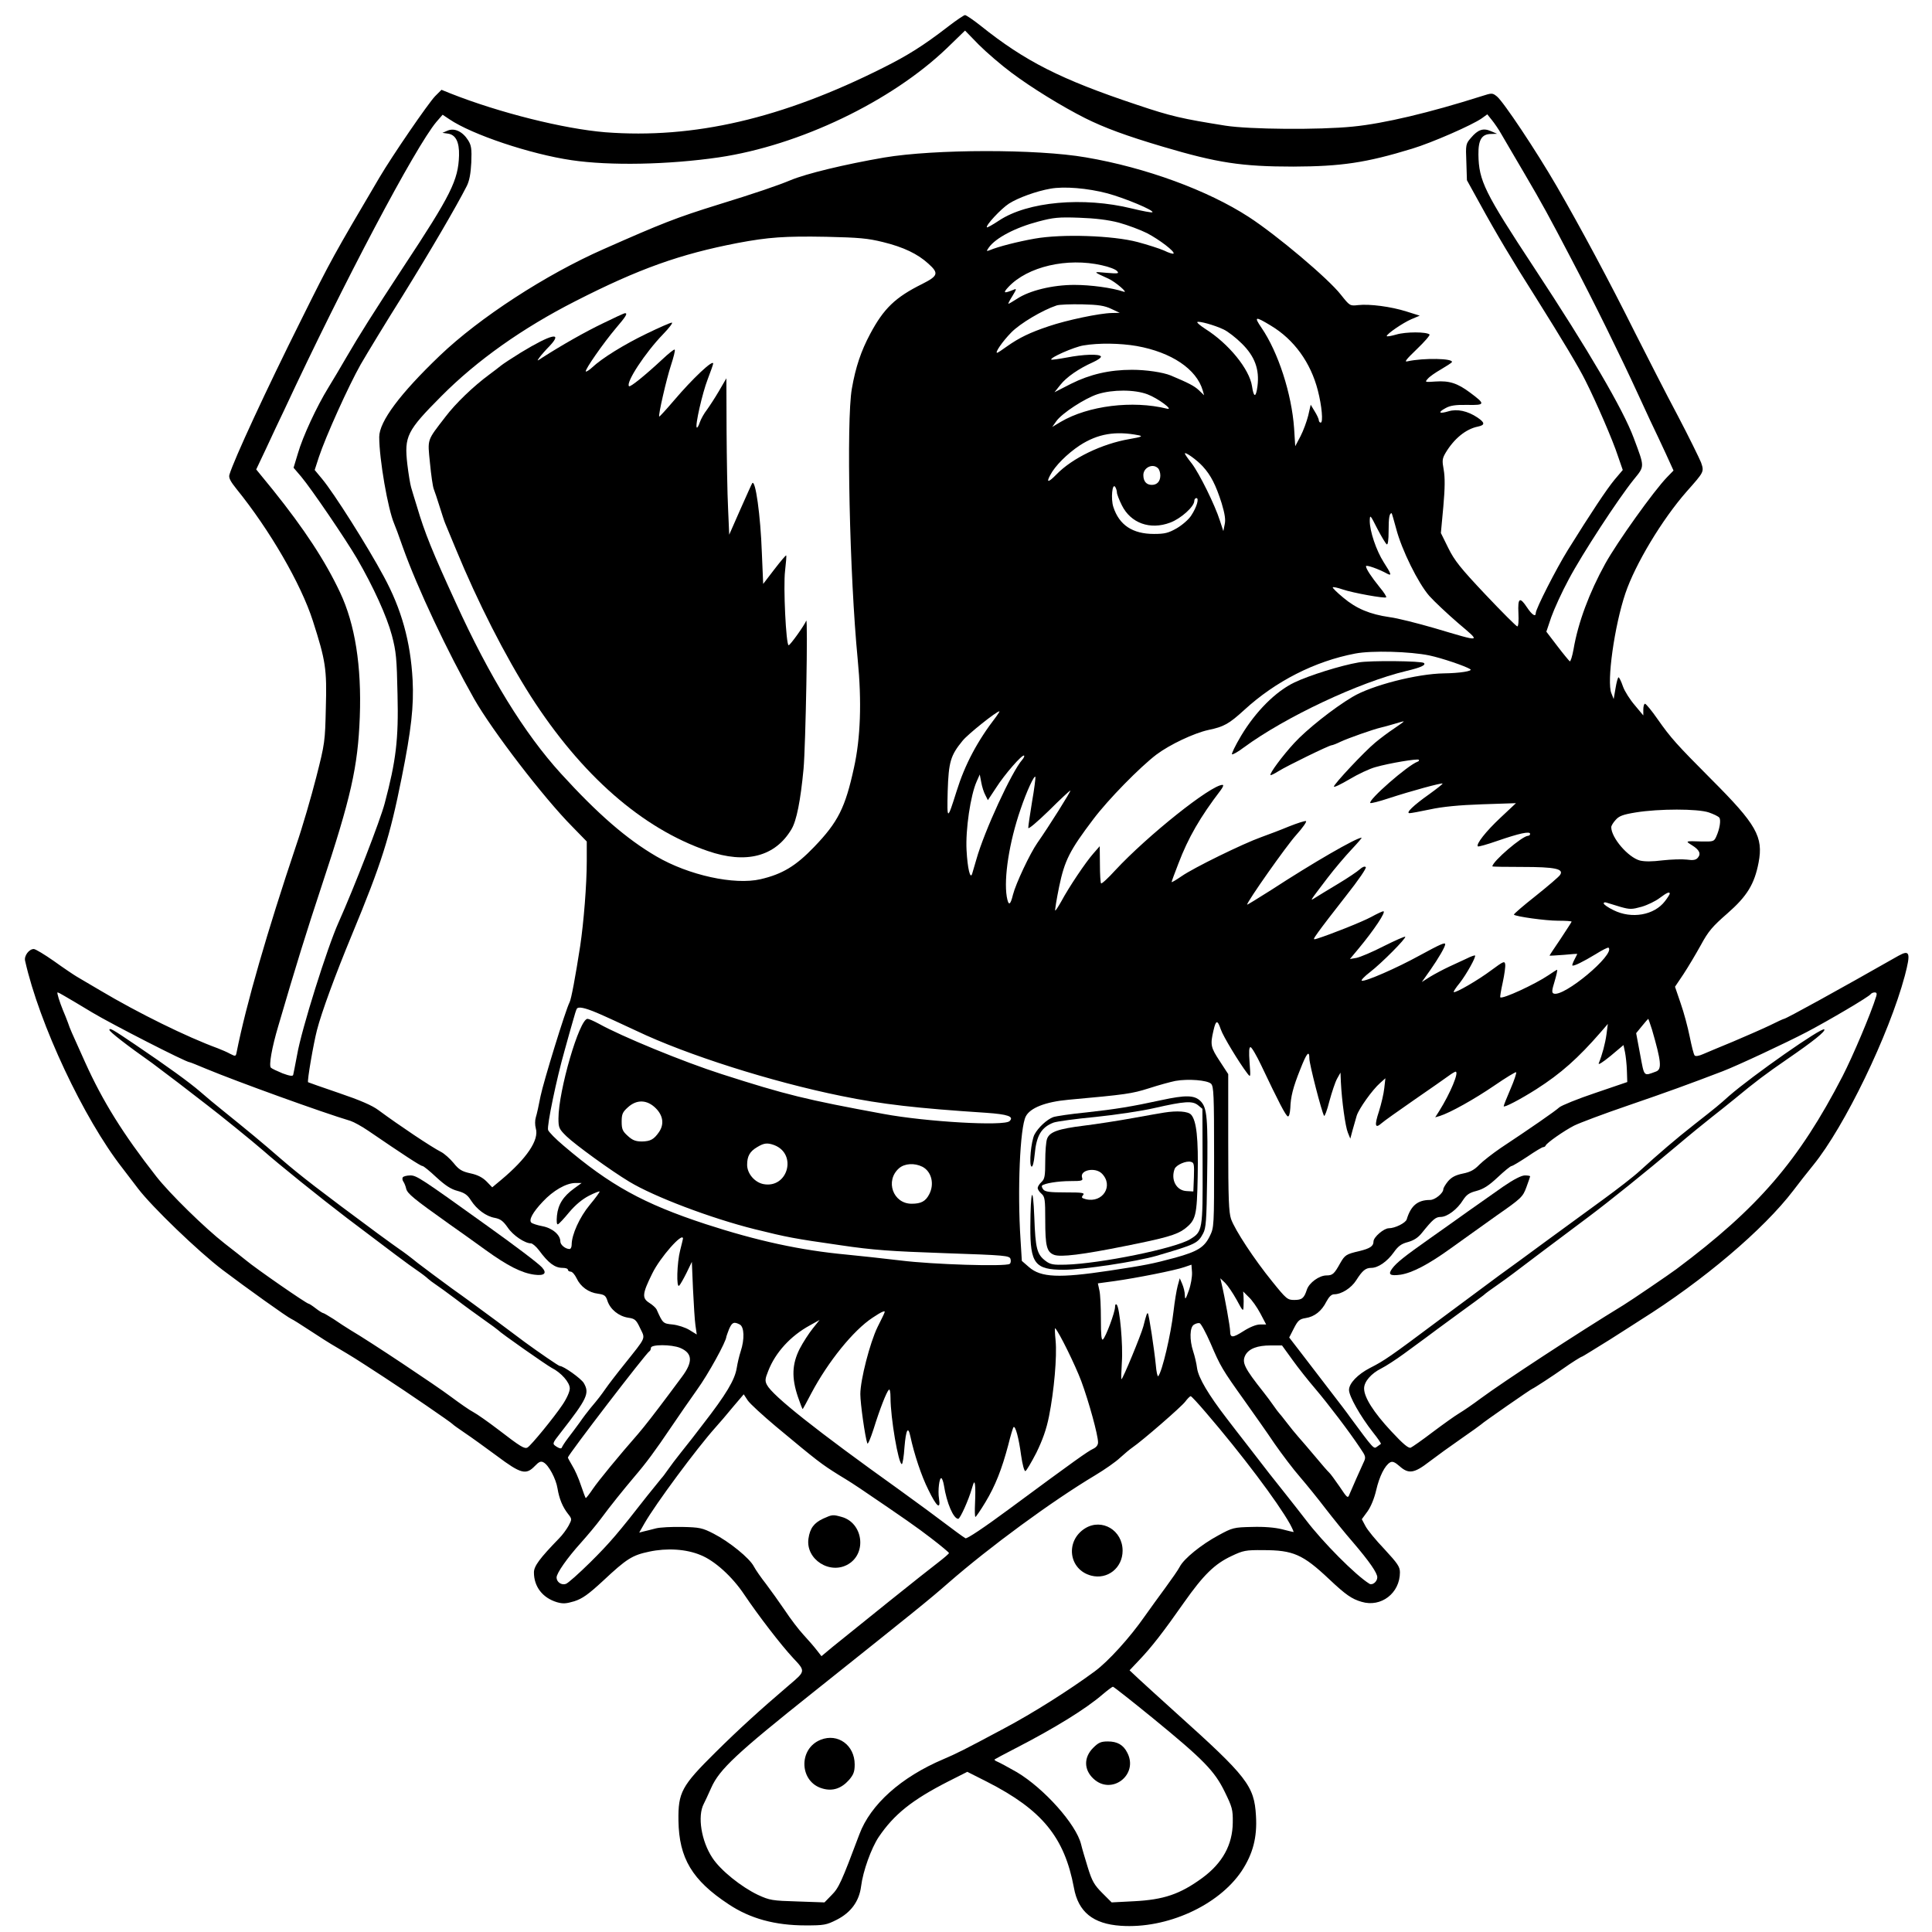
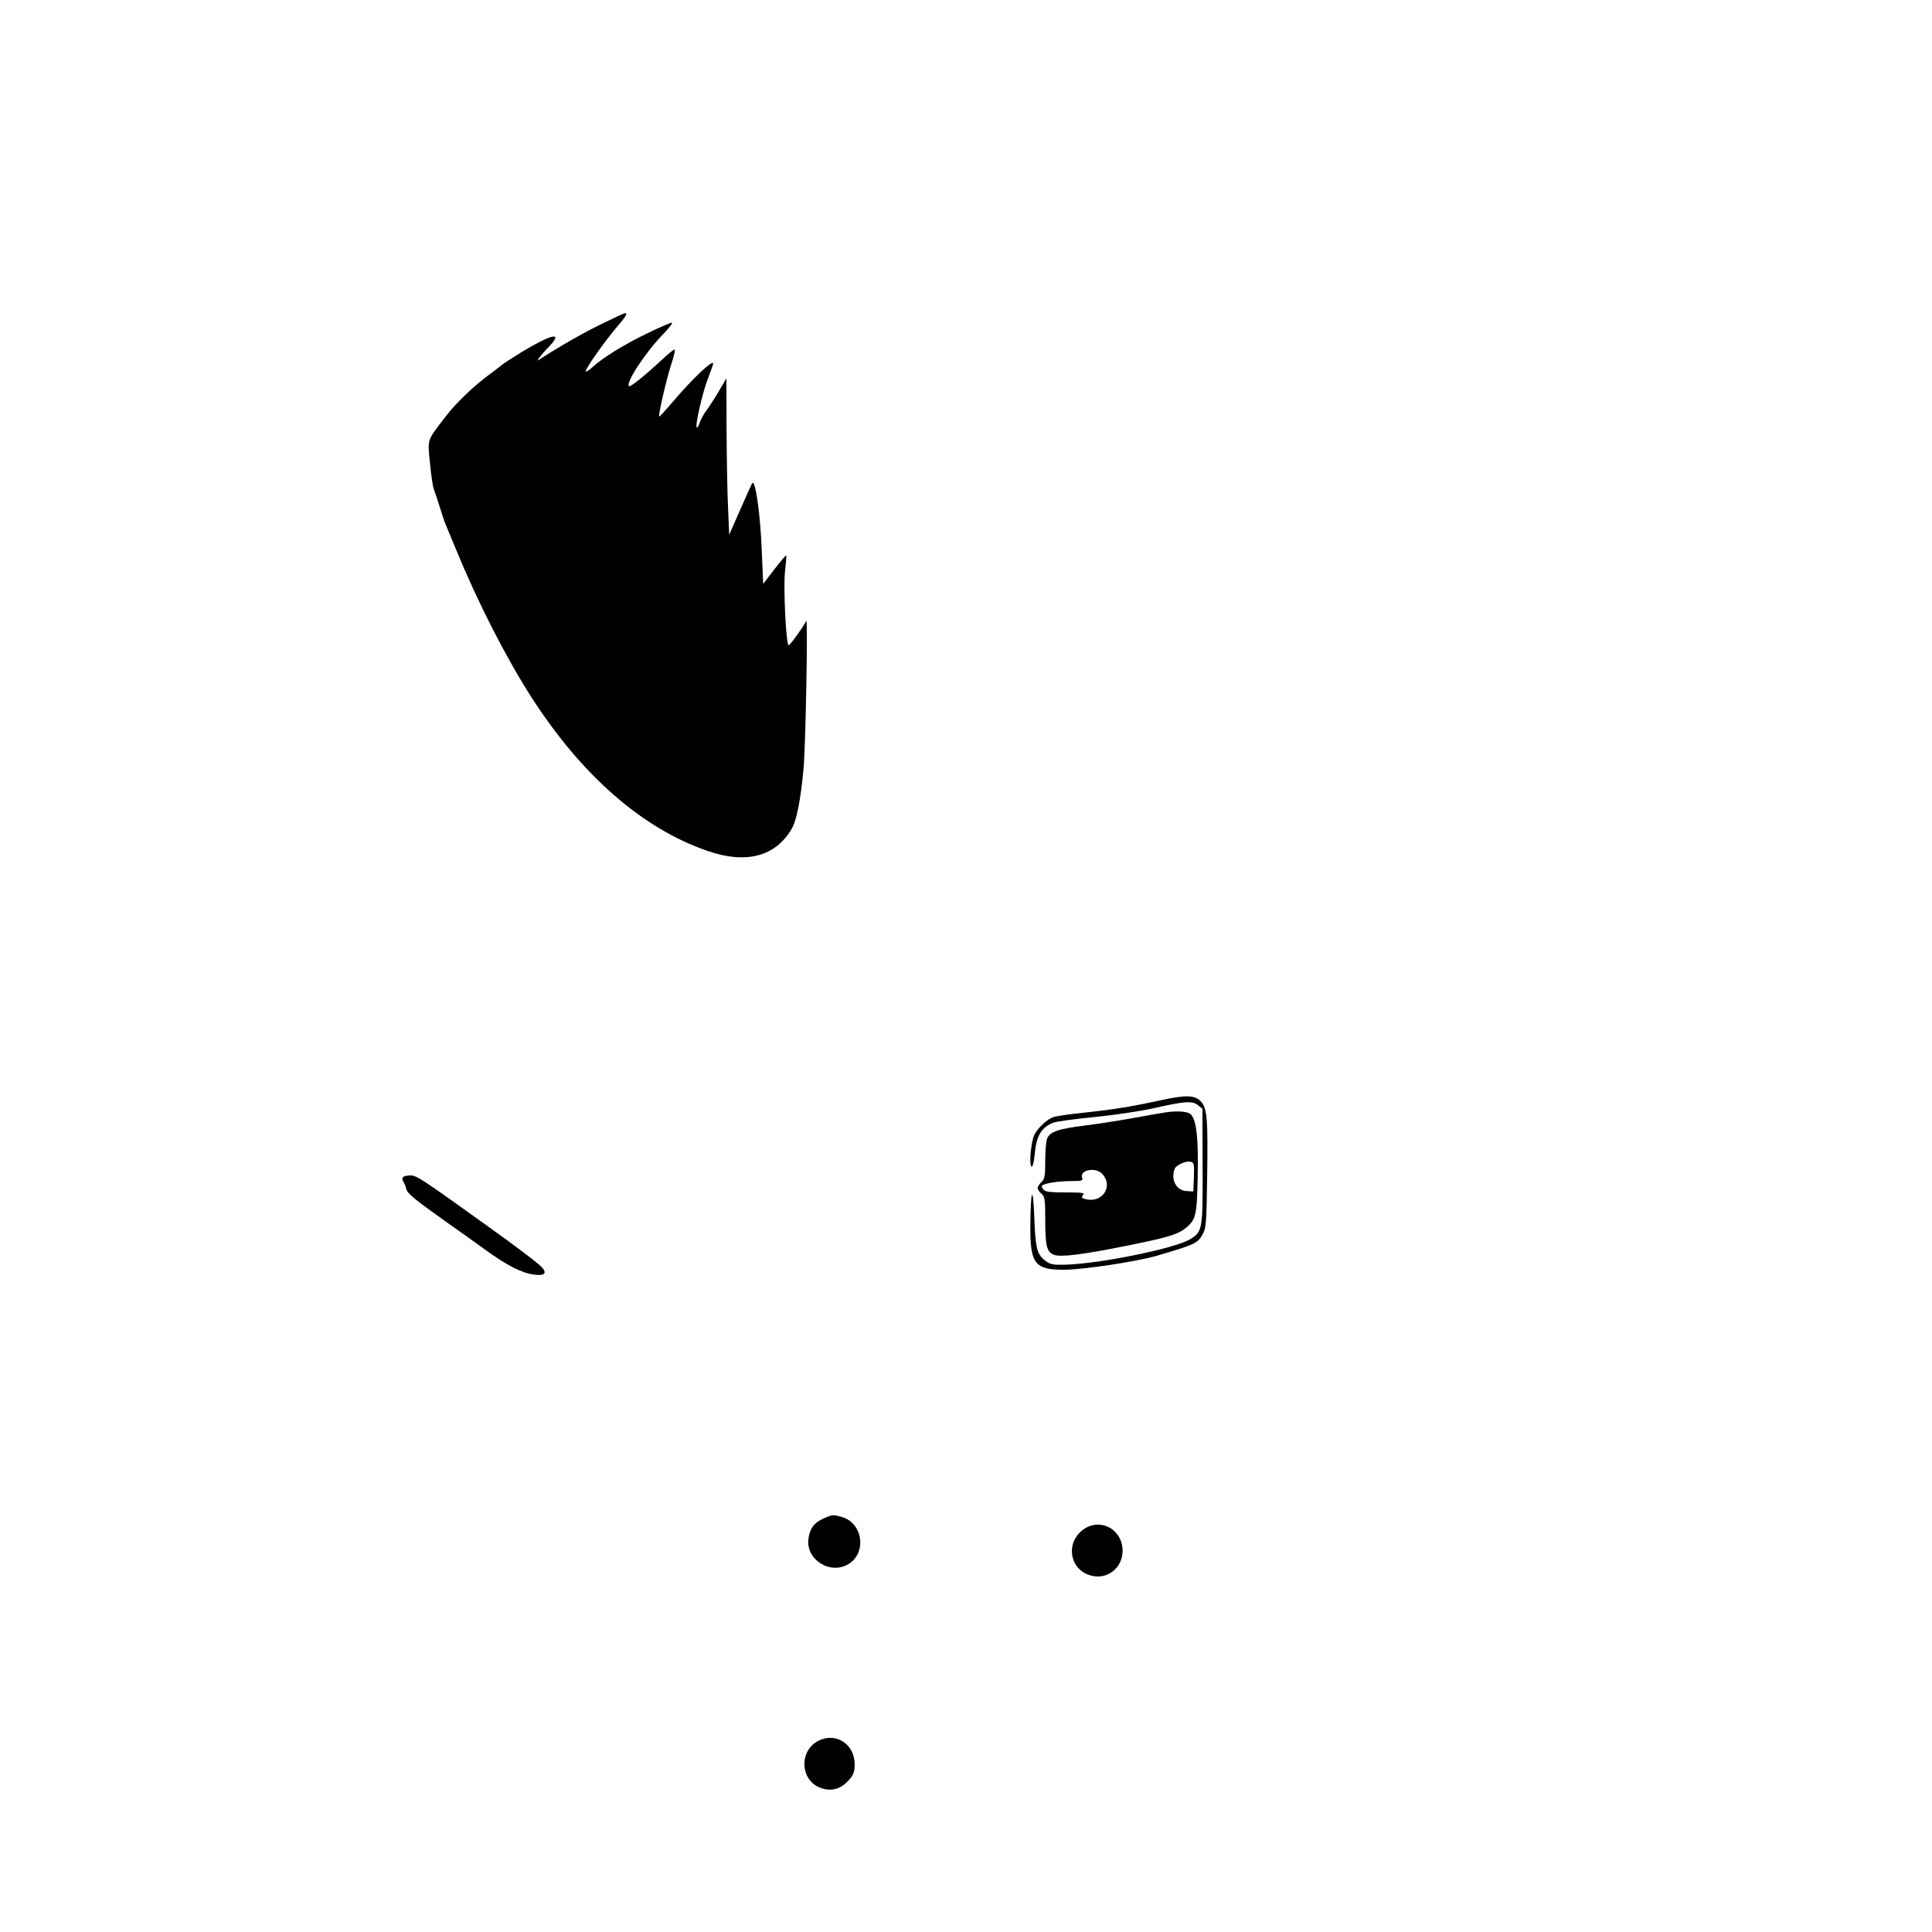
<svg xmlns="http://www.w3.org/2000/svg" preserveAspectRatio="xMidYMid meet" viewBox="0 0 1024 1024" height="1024pt" width="1024pt" version="1.0">
  <g stroke="none" fill="#000000" transform="translate(0,1024) scale(0.1,-0.1)">
-     <path d="M5025 10099 c-131 -101 -214 -153 -344 -218 -537 -270 -1005 -378 -1473 -342 -219 18 -561 103 -821 206 l-47 19 -34 -34 c-38 -40 -226 -314 -295 -431 -244 -414 -255 -433 -413 -751 -187 -374 -359 -746 -382 -824 -5 -16 5 -35 37 -75 176 -217 342 -503 405 -699 68 -212 75 -255 69 -462 -4 -178 -5 -188 -51 -368 -26 -102 -73 -264 -106 -360 -154 -459 -265 -842 -316 -1098 -4 -21 -6 -22 -33 -8 -16 9 -46 22 -67 30 -164 60 -422 187 -622 306 -51 30 -107 63 -124 73 -17 10 -72 47 -122 83 -50 35 -98 64 -107 64 -25 0 -52 -36 -46 -62 75 -335 311 -837 515 -1098 23 -30 61 -80 84 -110 74 -97 319 -333 448 -431 123 -93 345 -252 365 -260 6 -2 49 -29 96 -60 47 -31 111 -72 143 -90 94 -56 82 -48 251 -158 117 -76 358 -241 365 -250 3 -4 32 -24 64 -46 33 -22 109 -77 170 -122 127 -95 154 -102 201 -53 22 23 32 27 46 19 27 -14 66 -87 74 -138 9 -55 27 -98 55 -134 22 -28 22 -29 4 -63 -11 -20 -33 -50 -50 -67 -104 -107 -134 -148 -134 -181 0 -76 46 -135 122 -158 32 -9 48 -8 92 5 43 14 74 36 152 108 126 118 155 136 245 155 94 20 195 14 272 -18 75 -30 168 -114 232 -210 74 -110 193 -265 258 -335 67 -71 67 -70 -19 -143 -157 -134 -269 -236 -392 -358 -180 -178 -198 -212 -196 -362 3 -199 73 -316 266 -443 114 -76 246 -112 408 -112 97 0 110 2 165 30 75 38 119 98 129 177 10 81 54 202 93 261 82 121 177 197 369 295 l101 51 105 -53 c292 -149 410 -294 460 -561 23 -129 102 -192 248 -202 244 -17 518 107 641 290 60 91 83 179 76 293 -9 159 -47 207 -422 544 -82 74 -172 156 -199 181 l-49 46 52 55 c64 67 127 148 237 305 103 146 162 204 252 246 61 29 75 32 167 31 159 0 210 -22 350 -154 88 -83 120 -105 172 -120 103 -31 203 46 203 156 0 30 -12 47 -82 123 -46 48 -91 103 -101 123 l-19 36 30 41 c18 25 36 69 46 112 17 74 46 132 74 148 12 7 25 2 50 -20 48 -43 78 -38 158 24 38 29 114 84 169 122 55 38 102 72 105 75 6 8 268 190 273 190 4 0 113 71 162 106 45 32 96 64 101 64 2 0 68 41 147 90 78 50 151 96 161 103 334 209 654 481 811 687 27 36 75 97 106 135 166 204 401 690 485 1003 32 122 27 140 -34 106 -318 -181 -596 -334 -606 -334 -3 0 -38 -16 -78 -36 -40 -19 -127 -57 -193 -85 -66 -27 -137 -57 -158 -66 -22 -10 -41 -13 -45 -7 -5 5 -16 50 -26 99 -10 50 -31 129 -48 177 l-30 88 45 67 c25 38 66 107 92 154 40 74 62 99 141 168 104 91 143 155 165 269 26 137 -11 202 -251 442 -184 185 -213 217 -284 318 -31 45 -62 82 -67 82 -5 0 -9 -14 -9 -31 l0 -31 -45 54 c-25 29 -54 74 -63 100 -9 27 -20 48 -23 48 -4 0 -11 -26 -16 -57 l-10 -58 -12 30 c-26 60 16 358 74 530 52 154 194 391 325 540 93 105 93 104 76 154 -9 22 -64 135 -124 249 -61 114 -161 311 -225 437 -136 273 -290 560 -416 778 -109 188 -283 449 -317 476 -24 19 -26 19 -82 1 -274 -87 -517 -145 -682 -161 -178 -18 -548 -15 -675 5 -231 37 -286 49 -470 111 -402 134 -592 230 -829 420 -38 30 -75 55 -81 55 -6 0 -47 -28 -90 -61z m337 -245 c105 -79 268 -179 389 -240 102 -51 218 -94 414 -152 287 -85 415 -105 690 -105 254 1 385 20 630 95 103 31 318 125 369 161 l29 21 24 -30 c13 -16 36 -49 50 -74 14 -25 70 -119 123 -210 94 -160 132 -230 247 -450 121 -230 264 -521 353 -715 15 -33 45 -98 67 -145 23 -47 59 -125 82 -174 l41 -90 -34 -35 c-70 -72 -265 -345 -328 -459 -84 -152 -144 -312 -168 -454 -7 -38 -16 -66 -20 -63 -4 3 -34 39 -66 81 l-58 76 26 77 c15 42 56 133 93 201 71 134 261 425 344 528 59 73 59 63 0 221 -56 151 -240 465 -527 901 -264 401 -294 462 -296 601 -1 79 18 109 68 109 l31 1 -33 14 c-41 18 -69 8 -106 -36 -27 -31 -28 -36 -24 -128 l3 -96 69 -125 c86 -157 173 -303 295 -495 143 -228 229 -371 265 -444 55 -109 145 -316 171 -397 l26 -75 -44 -52 c-42 -51 -123 -173 -247 -372 -62 -100 -170 -312 -170 -334 0 -23 -20 -10 -46 29 -39 59 -50 52 -46 -30 2 -40 0 -70 -6 -70 -5 0 -81 76 -168 168 -134 142 -165 181 -198 248 l-39 79 13 140 c9 100 9 156 2 195 -9 49 -8 59 10 90 45 75 107 126 171 139 39 8 38 21 -2 48 -52 35 -108 47 -154 33 -50 -15 -58 -6 -15 17 25 14 53 18 115 17 96 -2 97 4 15 65 -67 50 -110 64 -183 59 -57 -4 -58 -4 -41 15 9 11 41 33 69 49 29 17 55 34 58 38 13 21 -150 24 -235 5 -19 -5 -7 10 49 64 41 39 71 74 68 78 -15 15 -126 15 -176 0 -28 -8 -51 -12 -51 -8 1 12 86 70 130 89 l45 19 -70 22 c-82 26 -196 41 -257 34 -43 -5 -44 -4 -91 55 -66 85 -340 316 -488 412 -217 141 -546 262 -864 316 -259 45 -802 44 -1069 -1 -209 -36 -412 -85 -496 -120 -67 -28 -184 -68 -385 -130 -219 -68 -298 -99 -605 -235 -307 -135 -659 -364 -869 -565 -210 -201 -321 -349 -321 -431 0 -118 46 -382 79 -459 5 -11 26 -67 46 -125 77 -216 235 -551 378 -804 96 -169 370 -526 521 -678 l76 -78 0 -104 c0 -123 -16 -324 -35 -451 -25 -161 -47 -280 -56 -297 -21 -40 -138 -420 -154 -498 -9 -47 -20 -97 -25 -112 -5 -16 -5 -41 0 -59 18 -61 -48 -159 -183 -272 l-48 -40 -30 31 c-21 21 -47 35 -85 43 -46 10 -62 20 -90 55 -19 23 -49 50 -67 59 -51 26 -220 139 -331 221 -33 25 -98 53 -210 91 -88 30 -162 56 -163 57 -6 5 29 207 47 276 24 94 98 295 185 505 158 381 201 518 264 833 51 254 65 380 58 518 -11 204 -59 376 -153 549 -87 162 -265 443 -327 517 l-39 47 22 68 c36 109 158 379 222 492 33 57 133 222 223 365 145 234 283 470 339 580 14 28 21 66 24 125 3 73 0 91 -17 118 -29 46 -72 66 -108 51 l-28 -12 28 -4 c42 -5 62 -44 60 -116 -4 -131 -42 -208 -295 -591 -164 -250 -233 -360 -300 -475 -30 -52 -74 -126 -98 -165 -61 -99 -135 -258 -161 -348 l-23 -76 41 -48 c55 -66 234 -329 295 -433 87 -150 158 -306 185 -407 23 -87 26 -122 30 -313 6 -239 -8 -352 -68 -578 -24 -91 -163 -449 -245 -632 -59 -131 -196 -566 -219 -700 -10 -52 -19 -100 -21 -107 -2 -8 -18 -6 -56 8 -29 12 -57 25 -62 30 -12 11 5 107 39 221 95 325 149 498 230 743 155 467 192 630 202 895 10 270 -25 492 -105 661 -78 166 -189 335 -355 542 l-89 109 53 112 c28 61 72 154 97 206 312 670 694 1392 805 1524 l33 38 36 -24 c119 -81 429 -185 648 -217 203 -30 512 -24 780 15 427 63 914 296 1209 579 l96 93 73 -75 c41 -41 119 -108 174 -149z m508 -639 c92 -25 248 -90 238 -100 -3 -3 -52 6 -109 20 -257 63 -552 37 -704 -64 -33 -22 -62 -38 -64 -36 -9 9 75 99 117 126 49 31 145 66 220 79 72 13 196 3 302 -25z m60 -155 c47 -13 114 -38 150 -56 65 -34 149 -98 140 -108 -3 -3 -26 4 -50 16 -25 11 -88 31 -140 45 -132 35 -402 44 -547 18 -90 -16 -192 -42 -237 -61 -18 -7 -19 -6 -5 14 36 51 141 106 263 138 79 21 107 24 216 20 85 -3 152 -11 210 -26z m-1250 -103 c110 -27 184 -63 240 -114 57 -51 53 -65 -32 -108 -143 -71 -204 -130 -276 -265 -48 -90 -77 -175 -97 -290 -30 -169 -12 -992 31 -1435 22 -224 15 -418 -20 -575 -46 -211 -84 -287 -211 -419 -97 -101 -168 -144 -284 -171 -139 -32 -381 21 -552 121 -158 92 -312 226 -506 439 -194 213 -379 514 -557 905 -124 270 -165 371 -206 510 -12 39 -26 84 -31 102 -5 17 -14 72 -20 122 -17 149 -3 177 181 362 188 189 429 360 710 503 337 172 554 249 859 308 165 31 250 37 471 33 174 -4 219 -8 300 -28z m1160 -123 c38 -8 74 -22 81 -31 12 -13 5 -14 -56 -9 -74 7 -74 7 10 -31 36 -16 108 -78 81 -69 -63 21 -175 36 -262 36 -115 0 -238 -30 -304 -74 -22 -14 -42 -26 -45 -26 -3 0 7 19 21 41 22 36 23 41 8 34 -54 -22 -60 -19 -29 14 101 108 311 157 495 115z m50 -231 l45 -21 -42 -1 c-65 -1 -240 -38 -334 -70 -99 -33 -157 -61 -222 -107 -26 -19 -49 -34 -52 -34 -13 0 28 60 75 108 47 48 165 118 240 143 14 5 75 7 135 6 87 -2 119 -7 155 -24z m846 -89 c122 -73 211 -195 249 -344 21 -81 29 -170 15 -170 -5 0 -10 6 -10 13 0 6 -10 28 -22 47 l-21 35 -13 -57 c-8 -32 -26 -81 -41 -110 l-28 -53 -6 95 c-13 183 -84 403 -173 533 -41 60 -34 62 50 11z m-251 -20 c22 -10 66 -44 97 -75 69 -68 94 -137 83 -225 -8 -63 -20 -63 -29 -1 -14 91 -124 226 -248 304 -26 17 -45 33 -42 36 7 7 91 -16 139 -39z m-460 -88 c184 -33 317 -122 350 -236 l7 -25 -28 27 c-25 23 -54 38 -149 78 -42 17 -130 30 -205 30 -120 0 -223 -24 -323 -74 l-88 -45 31 39 c33 42 99 87 173 120 26 12 45 25 42 31 -9 14 -93 11 -181 -6 -43 -8 -80 -13 -82 -11 -9 10 121 67 170 75 82 14 195 12 283 -3z m57 -256 c54 -20 143 -86 103 -76 -182 45 -417 16 -563 -70 l-45 -27 22 31 c30 42 151 121 219 143 79 25 196 25 264 -1z m-47 -217 c24 -5 16 -9 -48 -20 -146 -25 -304 -101 -388 -188 -42 -43 -55 -45 -33 -4 25 49 90 114 158 159 95 61 188 77 311 53z m340 -165 c43 -47 69 -98 100 -195 17 -57 22 -88 16 -113 l-7 -35 -18 55 c-27 85 -109 250 -149 303 -21 26 -37 50 -37 53 0 12 64 -34 95 -68z m-237 -10 c7 -7 12 -24 12 -38 0 -31 -17 -50 -45 -50 -29 0 -45 19 -45 52 0 40 50 64 78 36z m-218 -129 c0 -8 12 -39 26 -67 47 -95 150 -132 256 -92 57 21 128 85 128 115 0 8 5 15 11 15 16 0 2 -48 -27 -92 -13 -21 -48 -51 -77 -68 -44 -25 -63 -30 -121 -30 -113 0 -184 47 -215 143 -14 42 -6 130 10 106 5 -8 9 -21 9 -30z m1480 -191 c29 -112 117 -290 176 -357 26 -29 95 -94 153 -144 122 -104 130 -102 -127 -26 -90 26 -196 53 -237 58 -104 15 -176 45 -245 103 -34 28 -59 53 -56 55 3 3 26 -2 52 -11 56 -19 224 -49 231 -42 3 3 -12 27 -34 53 -45 56 -73 98 -73 112 0 9 68 -15 113 -40 25 -13 21 -1 -19 61 -40 63 -74 165 -74 219 1 35 2 34 40 -41 22 -42 44 -79 50 -83 6 -4 10 21 10 73 0 67 4 92 16 92 1 0 12 -37 24 -82z m176 -672 c66 -14 190 -56 217 -73 15 -10 -58 -21 -139 -22 -144 -2 -385 -64 -486 -125 -101 -60 -244 -174 -308 -244 -62 -67 -133 -163 -126 -170 2 -2 21 7 43 21 43 27 268 137 281 137 4 0 26 8 48 19 41 19 171 65 214 75 14 3 46 12 73 20 26 8 47 14 47 12 0 -2 -24 -19 -52 -38 -29 -19 -74 -53 -99 -74 -58 -48 -219 -220 -219 -233 0 -6 37 12 83 39 45 27 107 56 137 64 73 21 223 46 230 39 3 -3 0 -8 -6 -10 -52 -18 -265 -205 -251 -219 3 -3 47 8 98 25 116 38 281 83 285 78 2 -2 -30 -27 -70 -56 -85 -60 -127 -101 -105 -101 8 0 57 9 109 20 63 14 155 23 275 27 l180 6 -82 -77 c-78 -73 -131 -141 -120 -152 2 -3 49 10 103 29 116 40 174 53 174 37 0 -5 -5 -10 -11 -10 -30 0 -189 -136 -189 -162 0 -2 71 -3 158 -3 173 0 222 -10 201 -42 -6 -10 -65 -60 -130 -112 -66 -52 -117 -96 -115 -99 11 -10 167 -32 234 -32 39 0 72 -2 72 -5 0 -2 -27 -43 -59 -92 -33 -48 -59 -88 -58 -88 1 -1 35 1 75 4 39 4 72 6 72 5 0 -1 -7 -14 -15 -30 -8 -15 -13 -30 -11 -31 6 -6 58 20 124 60 35 22 65 37 68 34 36 -35 -238 -264 -291 -243 -11 4 -10 17 5 65 10 34 16 61 13 61 -2 0 -23 -13 -46 -29 -71 -48 -244 -128 -255 -117 -2 3 4 38 13 79 9 42 15 85 13 96 -3 19 -9 16 -73 -31 -69 -52 -193 -124 -200 -116 -2 2 12 24 32 48 35 45 88 139 81 146 -2 1 -22 -5 -43 -16 -22 -10 -65 -30 -95 -44 -30 -14 -75 -38 -100 -53 l-44 -28 46 65 c42 60 78 122 78 135 0 12 -25 1 -137 -60 -120 -66 -287 -139 -305 -133 -6 2 14 23 44 46 60 46 193 180 186 187 -2 3 -54 -20 -114 -50 -60 -31 -125 -58 -144 -62 l-35 -6 45 54 c84 101 149 199 132 199 -5 0 -33 -13 -64 -30 -48 -26 -214 -92 -287 -115 -23 -7 -23 -6 7 36 17 24 82 109 145 189 68 86 111 149 106 154 -5 6 -18 1 -31 -11 -13 -12 -65 -47 -115 -77 -51 -31 -105 -63 -120 -73 -32 -20 -35 -26 62 102 38 50 96 118 129 153 32 34 56 62 53 62 -28 0 -258 -133 -479 -277 -71 -45 -128 -80 -128 -78 0 16 209 313 260 369 35 39 58 72 52 74 -6 2 -46 -11 -89 -28 -43 -18 -109 -43 -148 -57 -98 -35 -359 -163 -422 -207 -29 -20 -53 -34 -53 -31 0 3 16 47 36 98 52 137 115 246 225 390 11 15 16 27 9 27 -61 0 -397 -268 -569 -453 -38 -42 -72 -73 -75 -69 -3 3 -6 48 -6 101 l-1 96 -34 -39 c-40 -45 -130 -179 -170 -254 -16 -28 -30 -50 -32 -48 -2 2 7 59 21 127 29 139 56 192 181 357 79 105 247 276 335 343 71 53 198 113 275 130 82 17 109 32 190 106 166 152 373 258 588 299 88 17 291 11 393 -10z m-2295 -323 c-102 -132 -167 -256 -211 -397 -49 -156 -51 -156 -47 0 5 156 15 190 79 268 27 34 180 156 195 156 2 0 -5 -12 -16 -27z m137 -230 c-55 -62 -201 -378 -243 -528 -10 -33 -20 -67 -22 -75 -10 -35 -25 27 -30 124 -6 108 21 292 54 365 l16 36 8 -42 c4 -23 14 -54 22 -68 l13 -26 43 65 c45 71 140 180 149 171 3 -2 -2 -13 -10 -22z m52 -223 c-11 -67 -20 -129 -20 -138 0 -9 46 30 109 91 59 59 111 107 114 107 6 0 -112 -188 -175 -278 -39 -56 -114 -215 -129 -274 -14 -58 -24 -61 -33 -10 -16 99 13 288 73 462 32 95 74 186 79 172 1 -5 -6 -65 -18 -132z m3587 -56 c26 -9 51 -21 56 -28 9 -13 2 -59 -16 -99 -12 -27 -15 -28 -77 -27 -89 3 -89 3 -52 -20 39 -24 49 -45 31 -66 -10 -12 -24 -15 -59 -10 -25 3 -82 1 -128 -4 -56 -7 -94 -7 -120 -1 -63 17 -152 121 -152 177 0 7 10 24 23 38 18 21 39 29 107 40 124 20 327 20 387 0z m-207 -431 c0 -3 -11 -21 -25 -39 -57 -75 -177 -96 -273 -48 -29 14 -52 30 -52 36 0 6 8 7 18 3 9 -3 42 -13 72 -22 50 -14 60 -13 111 1 31 9 74 30 95 46 39 29 54 36 54 23z m-8508 -542 c18 -10 85 -50 148 -88 100 -60 496 -263 515 -263 3 0 43 -16 88 -35 161 -67 614 -231 765 -276 18 -6 60 -29 95 -53 183 -125 276 -186 286 -186 6 0 39 -27 74 -60 47 -43 77 -63 112 -72 37 -10 53 -21 71 -50 31 -48 80 -85 127 -93 30 -6 44 -17 68 -51 28 -42 91 -84 123 -84 8 0 28 -17 43 -37 50 -68 84 -93 125 -93 16 0 28 -4 28 -10 0 -5 7 -10 15 -10 8 0 22 -16 31 -35 21 -45 64 -76 114 -82 34 -5 41 -10 50 -39 15 -44 59 -80 109 -88 36 -5 43 -11 64 -56 28 -58 34 -43 -83 -190 -42 -52 -87 -111 -100 -130 -26 -37 -38 -53 -81 -104 -14 -17 -40 -51 -57 -76 -18 -25 -46 -62 -62 -83 -16 -21 -30 -43 -32 -49 -3 -7 -11 -6 -26 3 -26 17 -27 16 20 76 141 181 154 208 122 263 -15 24 -107 90 -127 90 -6 0 -115 75 -186 127 -13 10 -81 60 -150 112 -69 51 -175 129 -236 172 -60 44 -141 104 -180 134 -38 31 -81 63 -95 72 -14 9 -65 47 -115 83 -311 230 -412 308 -514 396 -107 93 -175 149 -315 262 -33 26 -84 69 -115 96 -58 50 -171 132 -344 249 -121 82 -137 91 -137 78 0 -9 92 -81 227 -176 23 -17 85 -64 139 -105 53 -41 120 -93 149 -115 66 -50 246 -196 301 -244 79 -70 300 -248 443 -357 235 -178 328 -248 371 -277 25 -17 51 -37 59 -45 8 -7 26 -21 40 -30 14 -9 62 -44 106 -77 44 -34 112 -83 150 -110 39 -27 72 -52 75 -55 13 -15 259 -187 284 -200 50 -25 96 -77 96 -109 0 -17 -16 -53 -39 -87 -45 -67 -166 -215 -185 -226 -16 -9 -37 4 -154 94 -55 42 -115 84 -134 94 -18 9 -71 46 -118 81 -77 58 -428 292 -532 353 -23 14 -63 40 -89 58 -27 17 -52 32 -55 32 -4 0 -22 11 -40 25 -18 14 -35 25 -38 25 -11 0 -278 185 -332 230 -17 14 -68 54 -113 89 -104 81 -292 265 -363 356 -177 226 -284 399 -377 605 -77 171 -78 172 -91 210 -7 19 -19 49 -26 65 -18 44 -34 95 -29 95 3 0 19 -8 37 -19z m9602 -3 c-28 -91 -124 -317 -178 -422 -232 -449 -448 -699 -880 -1022 -39 -29 -240 -166 -281 -191 -252 -154 -632 -403 -757 -495 -40 -30 -91 -65 -113 -78 -22 -13 -85 -58 -141 -100 -55 -42 -108 -79 -117 -83 -12 -4 -40 19 -104 88 -93 100 -143 179 -143 226 0 36 37 79 91 106 24 12 78 47 119 77 41 30 95 70 120 88 25 18 49 37 55 41 5 4 60 44 120 88 61 44 118 86 128 94 9 9 41 32 70 52 28 20 68 48 87 63 36 28 244 184 399 300 112 84 301 236 466 375 72 61 157 130 189 155 32 25 86 68 119 95 115 95 163 131 282 213 134 92 203 147 194 156 -13 13 -381 -245 -505 -353 -51 -46 -68 -60 -184 -151 -97 -76 -190 -156 -289 -246 -31 -29 -119 -97 -196 -153 -77 -56 -212 -155 -300 -219 -88 -65 -200 -147 -249 -182 -49 -36 -197 -146 -330 -245 -246 -184 -279 -207 -354 -245 -66 -34 -112 -82 -112 -117 0 -33 59 -138 128 -226 25 -31 43 -58 41 -60 -2 -1 -11 -8 -21 -15 -17 -13 -17 -13 -144 159 -10 15 -58 78 -106 140 -48 63 -116 151 -151 197 l-64 83 25 49 c21 41 30 49 62 54 47 7 85 37 110 87 14 26 27 39 41 39 39 0 91 33 117 74 33 52 50 66 80 66 36 0 84 33 119 82 24 34 41 46 76 55 31 9 53 23 73 48 58 72 73 85 100 85 34 0 88 40 118 89 19 29 33 39 72 49 37 10 65 28 112 72 35 33 68 60 74 60 5 0 43 23 84 50 41 28 78 50 83 50 5 0 11 3 13 8 6 15 100 80 151 106 28 14 158 63 287 107 210 72 325 114 500 181 76 29 335 150 446 208 116 61 332 188 339 201 4 5 13 9 21 9 11 0 13 -6 8 -22z m-6778 -87 c38 -16 131 -59 208 -95 266 -127 716 -270 1086 -345 214 -44 400 -65 767 -89 115 -8 149 -20 124 -44 -27 -28 -442 -4 -668 38 -413 76 -515 101 -858 211 -203 65 -531 200 -651 267 -26 14 -53 26 -60 26 -43 0 -154 -381 -154 -528 0 -49 3 -56 43 -95 47 -45 234 -181 332 -240 132 -80 433 -194 665 -252 174 -43 204 -49 455 -85 175 -26 267 -32 552 -42 325 -11 343 -13 349 -31 3 -11 1 -23 -5 -26 -23 -15 -408 -3 -576 18 -93 11 -221 25 -284 31 -249 23 -477 73 -751 162 -329 108 -507 206 -752 415 -43 36 -80 74 -83 84 -7 22 45 272 87 419 16 58 36 130 45 160 8 30 17 58 20 63 8 13 40 7 109 -22z m5590 -88 c49 -169 53 -210 22 -222 -68 -25 -62 -31 -85 91 l-21 112 31 38 c17 21 32 38 33 38 1 0 10 -26 20 -57z m-2285 0 c11 -34 97 -176 140 -232 18 -23 18 -22 12 58 -4 56 -3 81 5 81 6 0 32 -44 57 -97 93 -196 130 -267 141 -270 6 -2 11 15 13 44 2 60 14 109 53 206 34 87 48 103 48 56 0 -29 65 -282 78 -303 3 -5 16 29 28 77 13 48 31 102 41 120 l18 32 2 -50 c5 -102 24 -237 37 -268 l13 -32 12 45 c7 25 17 60 22 77 12 37 82 136 124 173 l28 25 -6 -53 c-3 -29 -16 -84 -28 -122 -25 -76 -21 -94 14 -63 12 11 90 66 172 123 83 57 164 114 182 127 17 13 35 23 38 23 20 0 -28 -115 -87 -209 l-21 -33 24 7 c55 17 185 90 289 161 61 42 114 74 116 71 3 -3 -10 -43 -30 -89 -20 -46 -36 -87 -36 -91 0 -10 88 36 173 90 130 83 222 165 341 302 l38 44 -7 -54 c-7 -51 -23 -110 -41 -154 -5 -12 19 3 62 38 l69 58 8 -38 c4 -20 9 -64 10 -97 l2 -61 -170 -58 c-93 -31 -178 -66 -190 -76 -20 -19 -156 -113 -310 -215 -44 -30 -95 -70 -114 -89 -26 -27 -47 -39 -87 -47 -39 -8 -60 -19 -79 -41 -14 -17 -25 -36 -25 -42 0 -21 -44 -57 -70 -57 -66 0 -102 -30 -124 -103 -6 -19 -62 -47 -95 -47 -26 0 -81 -47 -81 -70 0 -25 -18 -37 -75 -51 -70 -16 -77 -21 -102 -65 -31 -56 -40 -64 -72 -64 -39 0 -92 -39 -104 -75 -15 -46 -26 -55 -67 -55 -36 0 -42 5 -117 98 -95 117 -197 272 -218 331 -12 36 -15 107 -15 406 l0 362 -45 69 c-48 73 -51 86 -33 163 13 56 21 57 39 4z m-52 -287 c14 -15 16 -57 16 -389 0 -369 0 -372 -23 -419 -29 -59 -64 -81 -183 -114 -123 -33 -153 -39 -350 -69 -266 -40 -362 -36 -425 19 l-38 33 -7 114 c-17 258 -3 593 28 652 23 45 104 77 225 88 308 28 336 32 428 61 52 17 115 34 140 39 68 12 169 4 189 -15z m-2943 -130 c39 -39 45 -85 17 -126 -27 -39 -45 -49 -90 -50 -33 0 -50 6 -75 29 -28 25 -33 36 -33 76 0 40 5 51 33 76 47 43 102 41 148 -5z m627 -195 c124 -47 73 -231 -56 -207 -47 9 -87 56 -87 102 0 46 14 71 53 94 36 22 54 24 90 11z m786 -115 c48 -25 65 -91 36 -146 -19 -37 -43 -50 -93 -50 -99 0 -142 122 -67 188 30 26 82 29 124 8z m-1846 -115 c-58 -42 -85 -85 -91 -144 -3 -31 -1 -48 5 -46 6 2 33 31 60 64 33 39 69 69 104 87 29 15 55 25 57 23 2 -2 -21 -34 -52 -71 -54 -65 -96 -158 -96 -211 0 -13 -5 -23 -11 -23 -22 0 -49 22 -49 40 0 35 -42 71 -95 81 -27 5 -54 14 -59 19 -14 14 7 54 61 111 55 59 123 98 172 99 l34 0 -40 -29z m577 -266 c0 -2 -7 -30 -15 -62 -17 -66 -21 -203 -5 -187 6 6 23 36 39 68 l28 58 6 -143 c4 -79 9 -166 13 -193 l7 -49 -39 24 c-21 13 -61 26 -89 29 -51 5 -52 6 -85 80 -4 8 -21 24 -39 35 -39 25 -37 48 16 155 41 85 163 223 163 185z m2681 -275 c-17 -48 -20 -51 -21 -25 0 17 -7 44 -14 60 l-13 30 -11 -40 c-6 -22 -16 -83 -22 -135 -14 -123 -60 -319 -81 -344 -4 -4 -10 23 -13 60 -8 80 -36 267 -42 273 -4 5 -9 -9 -24 -69 -12 -45 -109 -280 -116 -280 -2 0 -1 39 2 88 7 91 -11 290 -27 307 -5 5 -9 1 -9 -12 0 -28 -49 -159 -64 -172 -8 -7 -11 21 -11 107 0 65 -3 133 -8 153 l-8 37 88 12 c115 16 322 57 370 74 l38 13 3 -41 c1 -23 -6 -66 -17 -96z m254 -50 c32 -60 35 -63 36 -35 1 17 1 41 0 55 l-2 25 29 -29 c17 -15 45 -55 62 -87 l31 -59 -33 0 c-20 0 -54 -14 -87 -35 -58 -37 -71 -37 -71 0 0 22 -28 179 -45 250 l-7 30 26 -25 c14 -14 41 -54 61 -90z m-1867 -67 c-1 -5 -18 -39 -37 -77 -40 -82 -91 -280 -91 -355 0 -50 25 -227 37 -261 3 -8 17 26 33 75 33 106 68 196 81 209 5 6 9 -10 9 -42 0 -107 42 -352 60 -352 4 0 11 41 14 90 8 93 19 114 31 58 20 -94 59 -212 96 -285 43 -89 66 -108 56 -46 -7 43 2 115 13 108 4 -2 10 -19 13 -37 15 -96 51 -178 76 -178 10 0 55 100 72 160 11 38 14 41 17 20 2 -13 2 -57 0 -97 -2 -40 -1 -73 2 -73 3 0 27 35 53 78 53 88 87 175 121 303 12 49 25 92 28 95 10 9 28 -58 40 -148 7 -50 17 -87 23 -85 5 1 31 45 58 97 33 68 53 123 67 193 27 135 43 318 35 402 -4 39 -5 68 -2 65 21 -22 106 -195 138 -280 40 -108 89 -286 89 -325 0 -14 -9 -26 -26 -34 -28 -13 -96 -61 -445 -319 -131 -97 -225 -160 -232 -155 -7 4 -28 19 -47 33 -114 86 -208 155 -305 225 -435 311 -670 497 -700 555 -11 21 -10 32 7 74 38 98 119 186 220 241 l52 29 -36 -45 c-20 -25 -52 -74 -70 -109 -40 -80 -43 -152 -9 -253 13 -38 24 -67 26 -65 2 2 22 39 45 83 89 168 223 334 325 401 49 33 70 41 63 27z m-767 -63 c24 -13 26 -78 5 -142 -8 -24 -17 -63 -21 -88 -10 -63 -55 -139 -180 -300 -55 -72 -55 -72 -117 -150 -24 -30 -55 -71 -68 -90 -13 -19 -29 -40 -35 -46 -6 -7 -40 -49 -76 -94 -152 -195 -197 -248 -301 -351 -60 -59 -118 -111 -129 -114 -23 -8 -49 10 -49 34 0 23 56 103 129 184 34 38 81 94 104 125 54 73 117 151 181 227 60 70 107 133 196 265 35 52 96 140 135 195 58 80 155 256 155 281 0 2 7 20 14 39 16 37 26 41 57 25z m2495 -99 c53 -124 62 -139 179 -303 49 -69 122 -172 160 -229 39 -56 100 -137 136 -178 36 -42 96 -116 134 -166 38 -49 103 -130 145 -178 89 -104 130 -164 130 -187 0 -23 -26 -44 -42 -34 -73 45 -247 220 -338 340 -25 32 -72 93 -105 134 -58 72 -104 131 -211 270 -28 36 -74 95 -102 132 -97 126 -149 214 -157 265 -3 26 -13 67 -21 91 -20 61 -18 128 4 141 9 6 23 10 30 8 7 -1 33 -49 58 -106z m-2811 -25 c66 -28 69 -74 9 -154 -19 -26 -49 -66 -67 -90 -77 -103 -129 -170 -165 -212 -100 -114 -211 -249 -240 -292 -18 -27 -35 -48 -37 -48 -2 0 -13 30 -26 68 -12 37 -33 84 -46 104 -12 21 -23 40 -23 43 0 13 417 557 432 563 4 2 8 10 8 18 0 19 108 19 155 0z m3245 -63 c30 -42 84 -110 120 -152 69 -81 183 -231 238 -314 32 -47 33 -50 18 -81 -17 -36 -58 -130 -73 -165 -9 -24 -11 -23 -53 40 -24 35 -49 69 -55 74 -7 6 -40 44 -74 85 -35 41 -75 89 -90 105 -15 17 -42 50 -61 75 -19 25 -37 47 -40 50 -3 3 -17 21 -30 40 -13 19 -37 51 -52 70 -104 131 -117 159 -97 198 19 34 63 51 134 51 l60 0 55 -76z m-2738 -353 c223 -186 242 -200 333 -257 50 -30 101 -63 115 -73 236 -160 299 -204 377 -264 51 -39 92 -74 93 -77 0 -4 -26 -26 -57 -50 -60 -45 -451 -359 -559 -447 l-60 -50 -25 32 c-13 17 -45 54 -70 81 -26 28 -70 86 -99 130 -30 44 -75 107 -100 140 -26 33 -55 75 -64 92 -22 44 -131 132 -213 174 -60 31 -75 34 -167 36 -56 1 -119 -2 -141 -8 -22 -6 -51 -13 -64 -16 l-23 -6 28 49 c59 103 276 396 376 508 20 22 62 71 93 109 l57 67 21 -32 c12 -18 79 -79 149 -138z m2279 74 c190 -221 381 -475 446 -591 13 -24 21 -43 19 -43 -3 0 -31 7 -62 15 -37 9 -93 14 -158 12 -97 -2 -104 -4 -179 -45 -89 -48 -182 -123 -204 -166 -8 -16 -43 -66 -76 -111 -34 -46 -83 -114 -110 -152 -78 -112 -192 -238 -264 -291 -134 -99 -330 -223 -483 -304 -213 -114 -250 -132 -320 -162 -224 -95 -386 -240 -445 -398 -95 -253 -109 -284 -147 -322 l-38 -39 -143 5 c-134 4 -147 6 -210 35 -88 42 -198 130 -241 196 -59 89 -80 221 -46 286 5 9 23 48 40 86 43 97 135 183 542 507 558 445 610 487 713 577 221 193 551 435 780 572 50 30 109 71 132 93 23 21 53 46 65 54 54 37 260 216 280 243 12 16 25 29 29 29 4 0 40 -39 80 -86z m-280 -1621 c270 -221 327 -280 381 -391 39 -80 43 -93 42 -162 -1 -118 -55 -215 -161 -293 -119 -87 -205 -116 -365 -124 l-116 -6 -50 50 c-42 42 -54 63 -76 134 -14 46 -31 102 -36 124 -26 106 -196 296 -340 382 -47 27 -94 52 -104 56 -10 4 -17 9 -14 12 2 2 51 28 109 58 210 108 375 210 464 287 26 22 50 40 54 40 4 0 99 -75 212 -167z" />
    <path d="M3195 8526 c-96 -46 -220 -117 -320 -181 -30 -20 -30 -20 -16 0 8 11 32 39 54 61 74 79 8 63 -153 -35 -47 -29 -94 -60 -105 -69 -11 -9 -38 -30 -60 -46 -87 -64 -181 -155 -234 -225 -100 -130 -95 -115 -82 -246 6 -63 15 -125 20 -137 5 -13 19 -54 31 -93 12 -38 25 -79 30 -90 5 -11 30 -72 56 -135 116 -282 262 -568 397 -780 268 -418 590 -701 937 -820 204 -71 359 -30 445 115 27 45 48 151 64 320 11 121 24 809 14 785 -9 -24 -85 -130 -93 -130 -14 0 -29 314 -19 394 5 43 8 80 6 82 -2 2 -30 -31 -63 -74 l-59 -77 -7 165 c-7 199 -34 391 -51 369 -2 -2 -30 -65 -63 -139 l-59 -134 -6 139 c-4 77 -7 264 -8 415 l-1 275 -39 -67 c-21 -36 -51 -82 -65 -101 -14 -18 -31 -48 -37 -66 -6 -18 -13 -30 -16 -27 -10 9 30 184 58 256 16 41 29 79 29 83 0 23 -108 -78 -209 -197 -41 -48 -75 -85 -77 -84 -6 6 38 198 62 271 14 43 24 81 20 84 -3 3 -33 -21 -68 -54 -86 -80 -168 -147 -174 -140 -19 18 86 178 180 275 33 34 54 62 47 62 -8 0 -69 -27 -135 -59 -120 -58 -236 -130 -288 -179 -15 -14 -30 -23 -33 -21 -7 8 94 152 159 229 54 63 64 80 49 80 -5 0 -57 -24 -118 -54z" />
-     <path d="M7201 6729 c-94 -16 -263 -69 -340 -106 -99 -47 -206 -154 -283 -283 -31 -52 -52 -96 -48 -98 5 -2 33 14 62 36 219 161 611 346 863 406 76 18 104 31 92 42 -11 11 -287 14 -346 3z" />
    <path d="M2135 4000 c-4 -6 -2 -16 3 -23 5 -7 12 -24 15 -38 7 -26 40 -53 227 -186 47 -33 133 -94 192 -137 119 -86 193 -123 260 -132 53 -7 69 7 41 38 -17 20 -144 116 -291 221 -351 252 -374 267 -407 267 -19 0 -37 -5 -40 -10z" />
-     <path d="M7969 3952 c-46 -32 -131 -92 -189 -133 -58 -41 -148 -106 -200 -142 -139 -98 -177 -129 -200 -159 -25 -33 -14 -42 44 -34 62 10 147 54 266 140 58 42 167 119 242 173 132 92 139 99 158 150 11 30 20 56 20 58 0 3 -13 5 -28 5 -18 0 -59 -21 -113 -58z" />
+     <path d="M7969 3952 z" />
    <path d="M6155 4409 c-156 -34 -242 -48 -397 -65 -82 -8 -162 -20 -176 -25 -34 -13 -79 -55 -99 -92 -18 -35 -30 -162 -16 -170 6 -4 13 21 17 64 9 100 35 144 100 169 16 6 117 20 223 30 107 11 247 32 311 47 163 37 202 39 232 15 l23 -19 1 -304 c1 -338 0 -347 -66 -387 -79 -49 -479 -130 -660 -135 -64 -2 -81 1 -105 19 -47 35 -55 65 -61 233 -7 179 -20 147 -21 -51 -1 -195 24 -228 176 -228 103 0 386 43 493 74 208 61 219 66 247 119 15 28 18 67 21 292 5 319 0 374 -35 409 -32 32 -79 33 -208 5z" />
    <path d="M6170 4343 c-14 -2 -88 -15 -165 -29 -77 -14 -193 -32 -258 -40 -138 -17 -183 -33 -197 -69 -6 -15 -10 -68 -10 -119 0 -80 -3 -95 -20 -111 -11 -10 -20 -24 -20 -32 0 -7 9 -21 20 -30 18 -16 20 -30 20 -140 0 -138 8 -169 47 -184 35 -13 150 1 378 47 211 42 271 59 313 90 61 47 66 69 70 279 4 201 -6 295 -35 327 -16 18 -74 22 -143 11z m158 -342 l-3 -76 -35 2 c-55 2 -86 60 -64 118 9 21 61 44 86 37 17 -4 18 -13 16 -81z m-488 19 c64 -64 5 -158 -85 -136 -22 6 -25 9 -15 21 11 13 -2 15 -93 15 -81 0 -107 3 -117 15 -7 9 -10 18 -7 21 12 12 85 24 150 24 63 0 68 2 62 19 -12 40 70 56 105 21z" />
    <path d="M4363 2191 c-49 -23 -70 -51 -78 -106 -16 -110 115 -194 212 -135 99 60 76 219 -36 250 -47 13 -49 13 -98 -9z" />
    <path d="M5752 2140 c-107 -66 -89 -219 31 -251 87 -23 167 41 167 132 0 108 -109 173 -198 119z" />
    <path d="M4350 1019 c-121 -48 -113 -226 11 -259 53 -15 99 1 139 46 24 28 30 44 30 82 0 102 -89 167 -180 131z" />
-     <path d="M5794 976 c-50 -50 -50 -115 1 -163 96 -91 241 20 180 137 -21 42 -53 60 -103 60 -37 0 -50 -6 -78 -34z" />
  </g>
</svg>